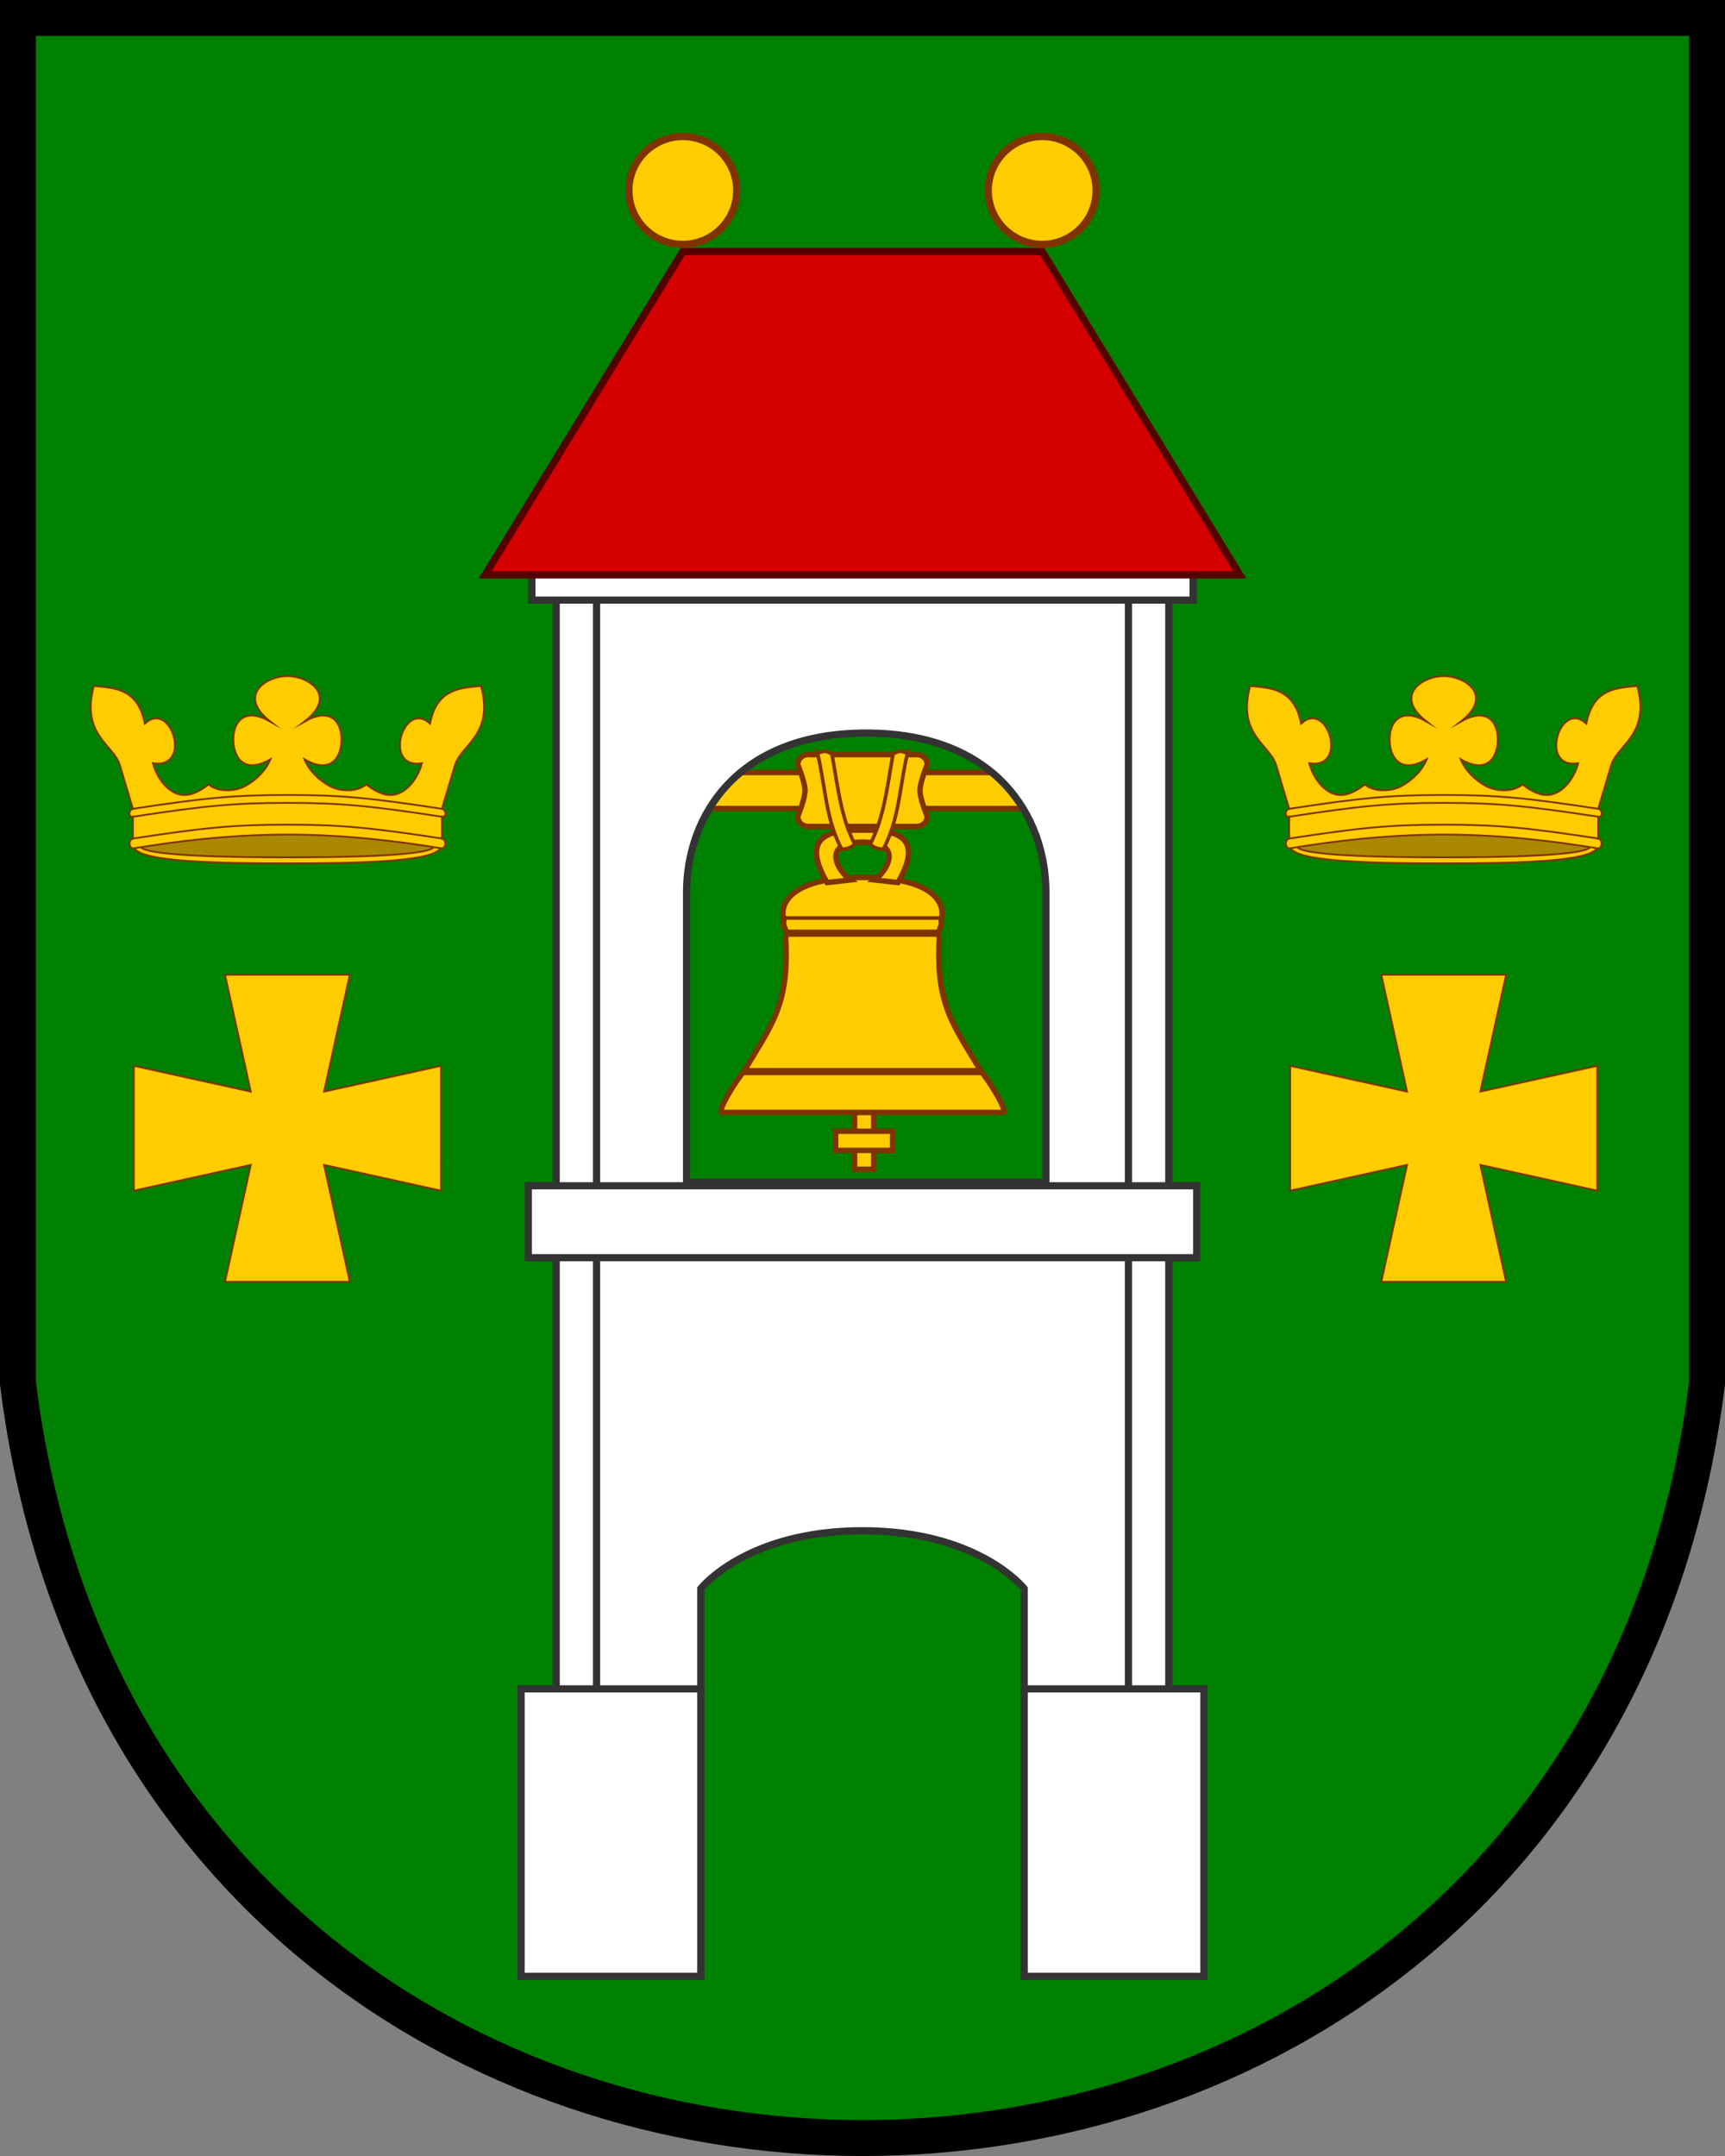
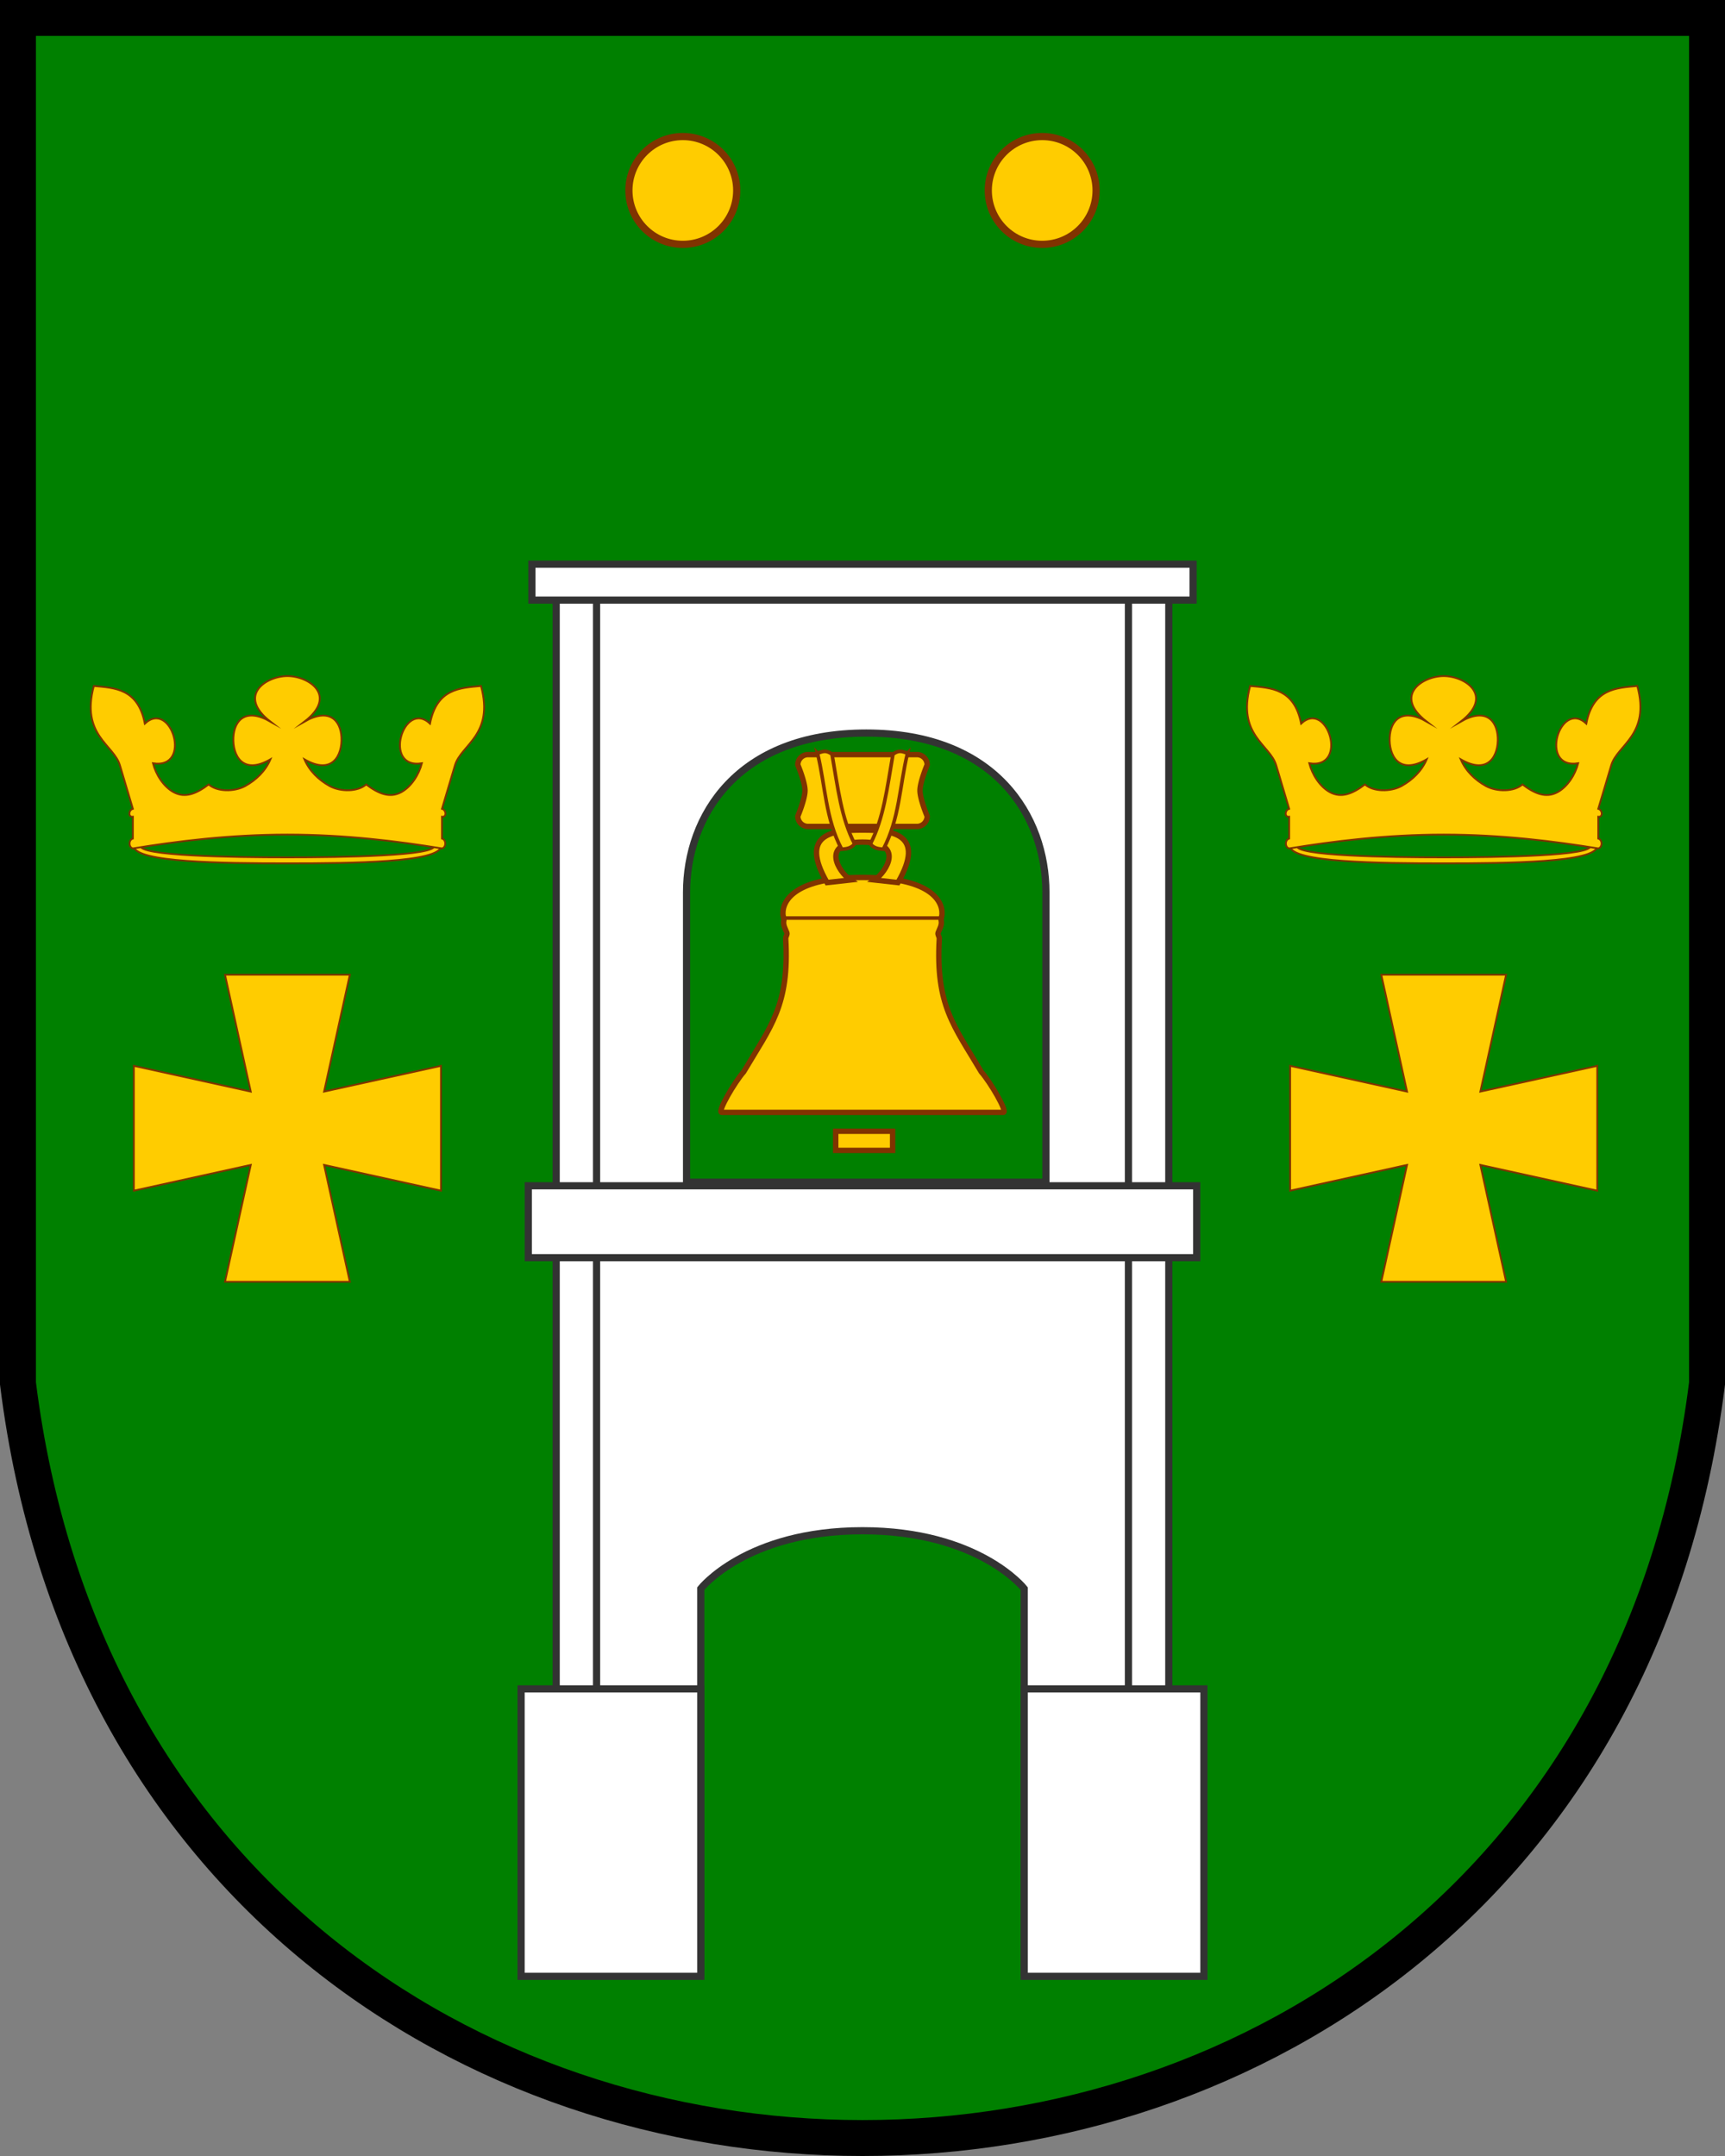
<svg xmlns="http://www.w3.org/2000/svg" xmlns:xlink="http://www.w3.org/1999/xlink" width="480" height="600">
  <rect width="100%" height="100%" fill="#808080" stroke="none" />
  <path d="M5 5v380c35 280 435 280 470 0V5z" fill="green" stroke="#000" stroke-width="10" />
  <g id="c">
    <path d="m384.36 271.26 7.167 32.528L359 296.621v34.733l32.528-7.167-7.167 32.528h34.733l-7.167-32.528 32.528 7.167V296.62l-32.528 7.167 7.167-32.528z" fill="#fc0" stroke="#803300" stroke-width=".5" />
-     <path d="m401.73 230.6-43.003 4.962 7.814 2.81h70.376l7.815-2.81z" fill="#a80" />
    <g stroke="#803300" stroke-width=".5">
      <path d="M444.45 235.57c-.514 4.432-24.498 4.683-42.727 4.683s-42.213-.251-42.727-4.683l1.93-.279c-1.145 2.94 25.647 3.308 40.798 3.308s41.942-.369 40.798-3.308z" fill="#fc0" />
      <path d="M401.73 188.15c-5.941 0-14.12 5.418-4.72 12.68-6.846-3.906-10.064-.477-10.31 4.394-.248 4.872 2.474 10.632 10.31 6.08-1.409 3.29-3.946 5.718-7.012 7.444-3.166 1.691-7.848 1.6-10.187-.436-3.363 2.545-6.522 3.897-9.762 2.145-2.784-1.529-4.897-4.83-5.74-8.05 11.072 1.767 5.099-17.905-2.257-11.026-1.909-9.787-8.375-9.936-14.196-10.475-3.668 13.688 5.543 16.294 7.258 22.053l3.613 12.13c-1.223.327-1.364 2.39 0 2.205v6.064c-1.262.38-1.184 2.496 0 2.757 12.026-1.982 26.875-3.86 43.003-3.86s30.977 1.878 43.003 3.86c1.184-.261 1.261-2.377 0-2.757v-6.064c1.364.185 1.223-1.878 0-2.206l3.613-12.129c1.715-5.759 10.926-8.365 7.258-22.053-5.821.54-12.288.688-14.196 10.475-7.356-6.878-13.329 12.793-2.257 11.026-.843 3.22-2.957 6.521-5.74 8.05-3.24 1.752-6.4.4-9.762-2.145-2.338 2.036-7.02 2.127-10.187.436-3.066-1.727-5.603-4.154-7.011-7.443 7.835 4.552 10.558-1.21 10.31-6.08-.248-4.871-3.465-8.301-10.31-4.395 9.4-7.262 1.22-12.68-4.721-12.68z" fill="#fc0" stroke-miterlimit="16" />
-       <path d="M444.73 233.36c-19.5-2.975-27.852-3.86-43.003-3.86s-23.503.885-43.003 3.86m86.006-8.27c-19.5-2.975-27.852-3.859-43.003-3.859s-23.503.884-43.003 3.86m0 2.204c19.5-2.975 27.852-3.859 43.003-3.859s23.503.884 43.003 3.86" fill="none" />
    </g>
  </g>
  <g fill="#fc0" stroke="#803300" stroke-width="1.5">
-     <path d="M190 215h100v10H190zM237.8 309.56v15.833h5.328V309.56z" />
    <path d="M240 244.19c-18.286 0-22.313 6.124-22.139 10.219.026.62.367 1.224.24 1.806-.262 1.207.446 2.316.844 3.356.192.505-.346 1.108-.316 1.626 1.068 18.632-4.126 24.303-11.71 37.114-2.413 2.703-7.464 11.258-6.08 11.258h78.323c1.385 0-3.682-8.555-6.095-11.258-7.584-12.812-12.762-18.483-11.694-37.114.03-.518-.524-1.121-.331-1.626.397-1.04 1.12-2.15.858-3.356-.127-.582.199-1.186.225-1.806.174-4.095-3.838-10.219-22.124-10.219z" />
    <path d="M240 231.01c-8.18-.053-17.734 1.004-9.858 14.607l6.501-.722c-3.341-2.277-8.512-10.544 3.357-10.544 11.87 0 6.699 8.266 3.357 10.544l6.501.722c7.877-13.603-1.678-14.66-9.858-14.607zM248.38 314.82h-15.833v5.328h15.833z" />
    <path d="M218.33 255.49h43.947" stroke-width="1" fill="none" />
-     <path d="M206.89 298.23h66.403m-54.362-38.529h42.141" fill="none" stroke-width="2" />
    <path d="M224.85 210h30.295a2.846 2.846 0 0 1 2.853 2.853s-2 4.764-2 7.147 2 7.147 2 7.147a2.846 2.846 0 0 1-2.853 2.853H224.85a2.846 2.846 0 0 1-2.853-2.853s2-4.764 2-7.147-2-7.147-2-7.147A2.846 2.846 0 0 1 224.85 210z" />
    <path id="a" d="M227.47 209.59c2.21 9.11 2.215 18.224 6.737 26.756 1.346-.105 2.665-.283 3.596-1.498-3.679-7.128-4.606-15.236-6.288-24.958-1.933-1.416-2.858-.564-4.045-.3z" stroke-width="1" />
    <use transform="matrix(-1 0 0 1 480 0)" xlink:href="#a" />
  </g>
  <path d="M241.04 204c-35.976 0-50 23.207-50 44.355V329h100v-80.645c0-21.148-14.024-44.355-50-44.355zm43.957 346V442.1s-12.622-16.104-45-16.104-45 16.104-45 16.104V550m-40.235 0V160h170.47v390" fill="#fff" stroke="#333" stroke-width="2" />
  <path d="M314 160v312M166 160v312" fill="none" stroke="#333" stroke-width="2" />
  <path d="M148 157h184v10H148zm-1 173h186v20H147zm138 140h50v80h-50zm-90 80h-50v-80h50z" fill="#fff" stroke="#333" stroke-width="2" />
-   <path d="M290 70H190l-55 90h210z" fill="#d40000" stroke="#500" stroke-width="2" />
  <circle id="b" cx="190" cy="53" r="15" fill="#fc0" stroke="#803300" stroke-width="2" />
  <use x="100" xlink:href="#b" />
  <use transform="translate(-321.75)" xlink:href="#c" />
</svg>